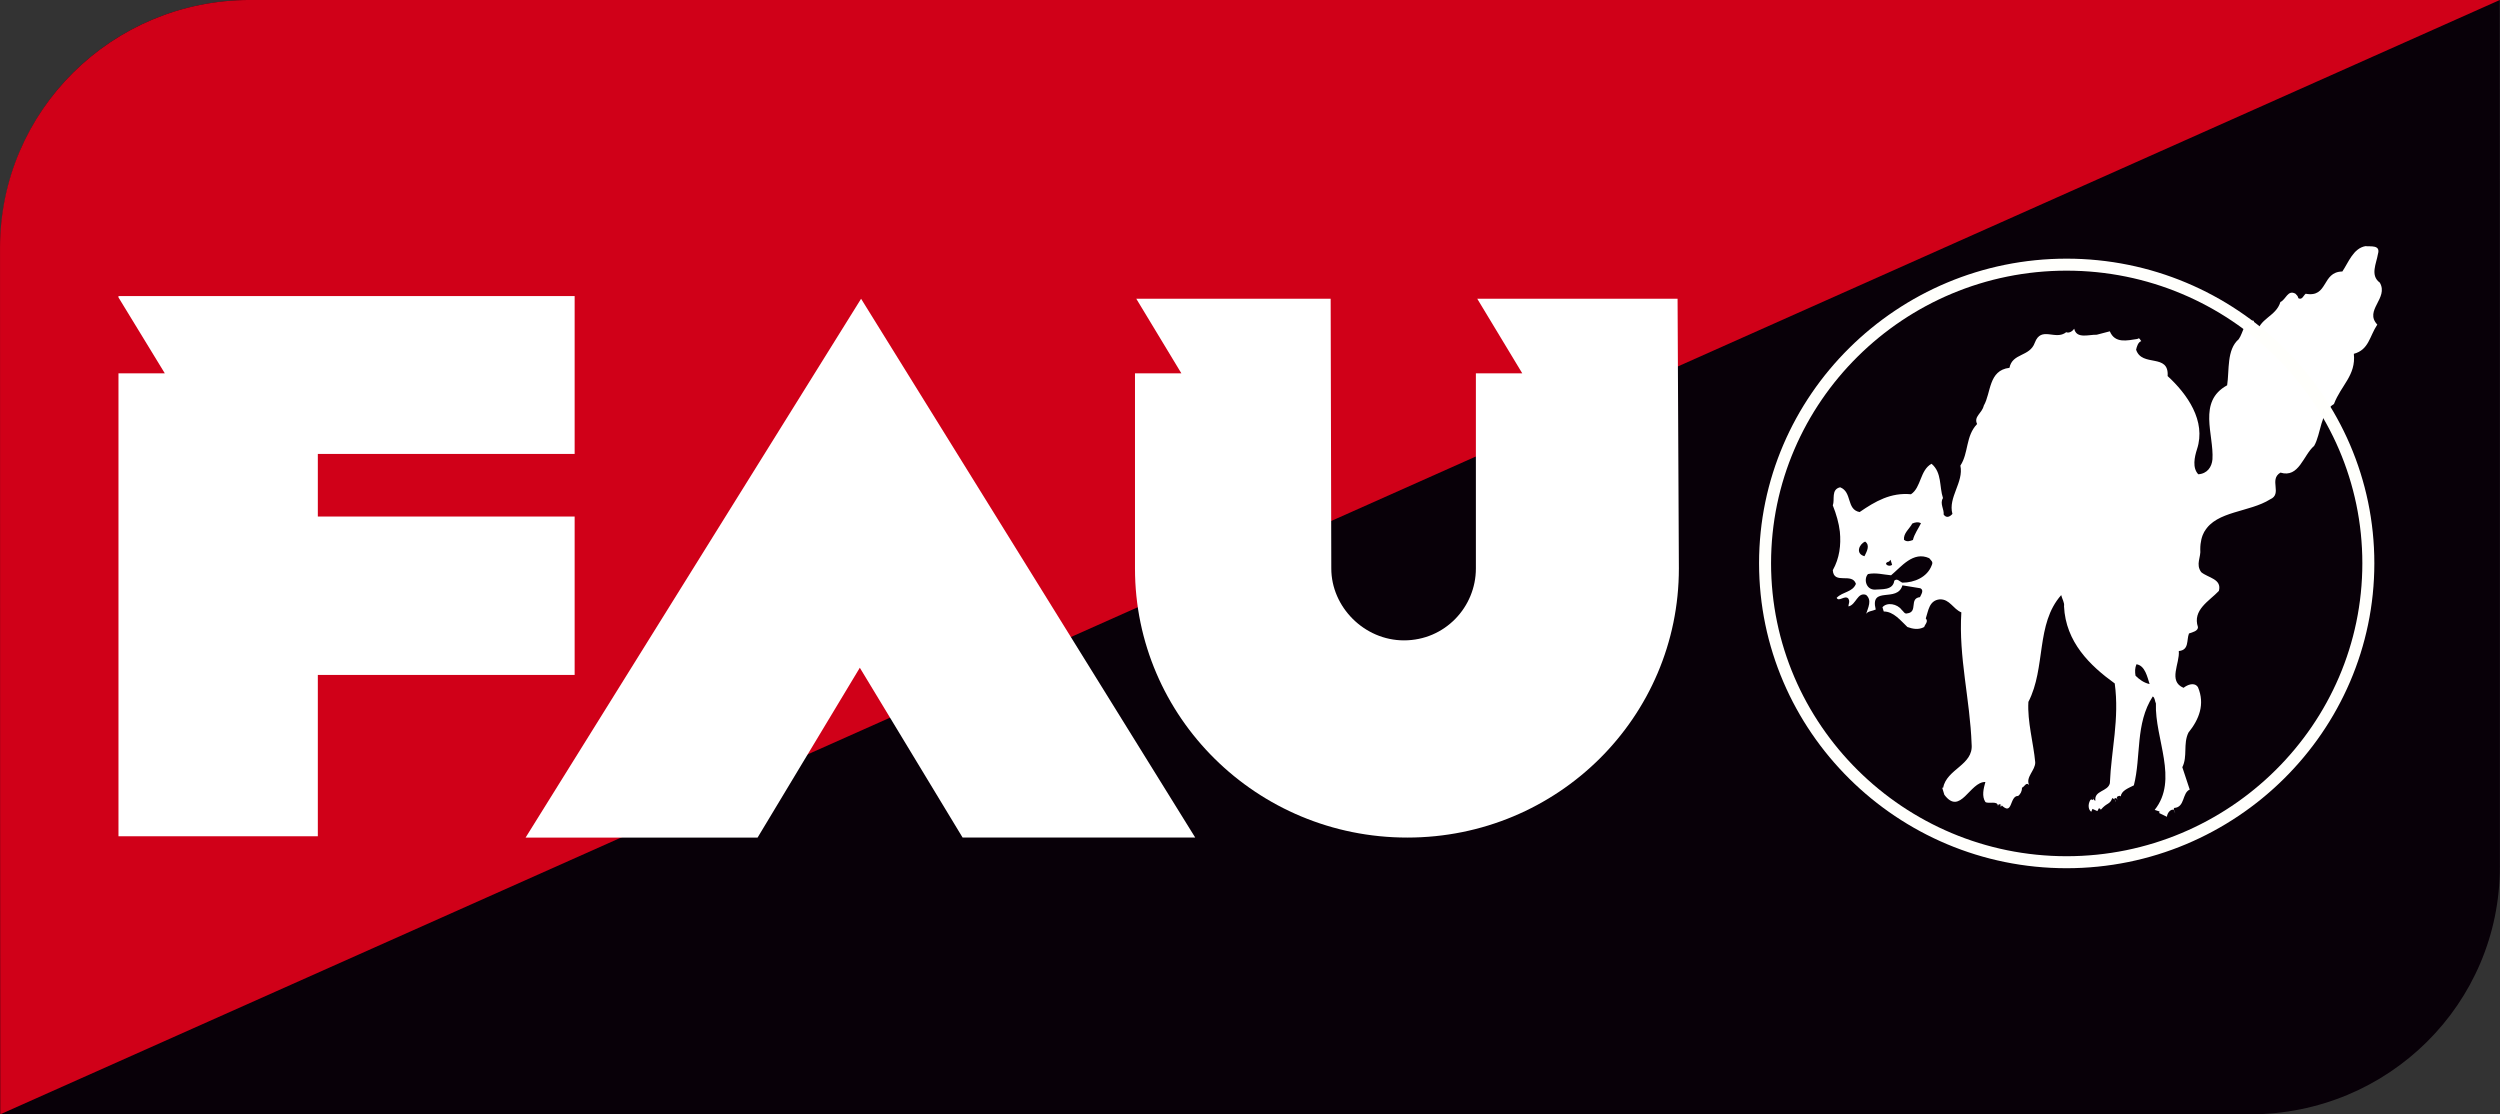
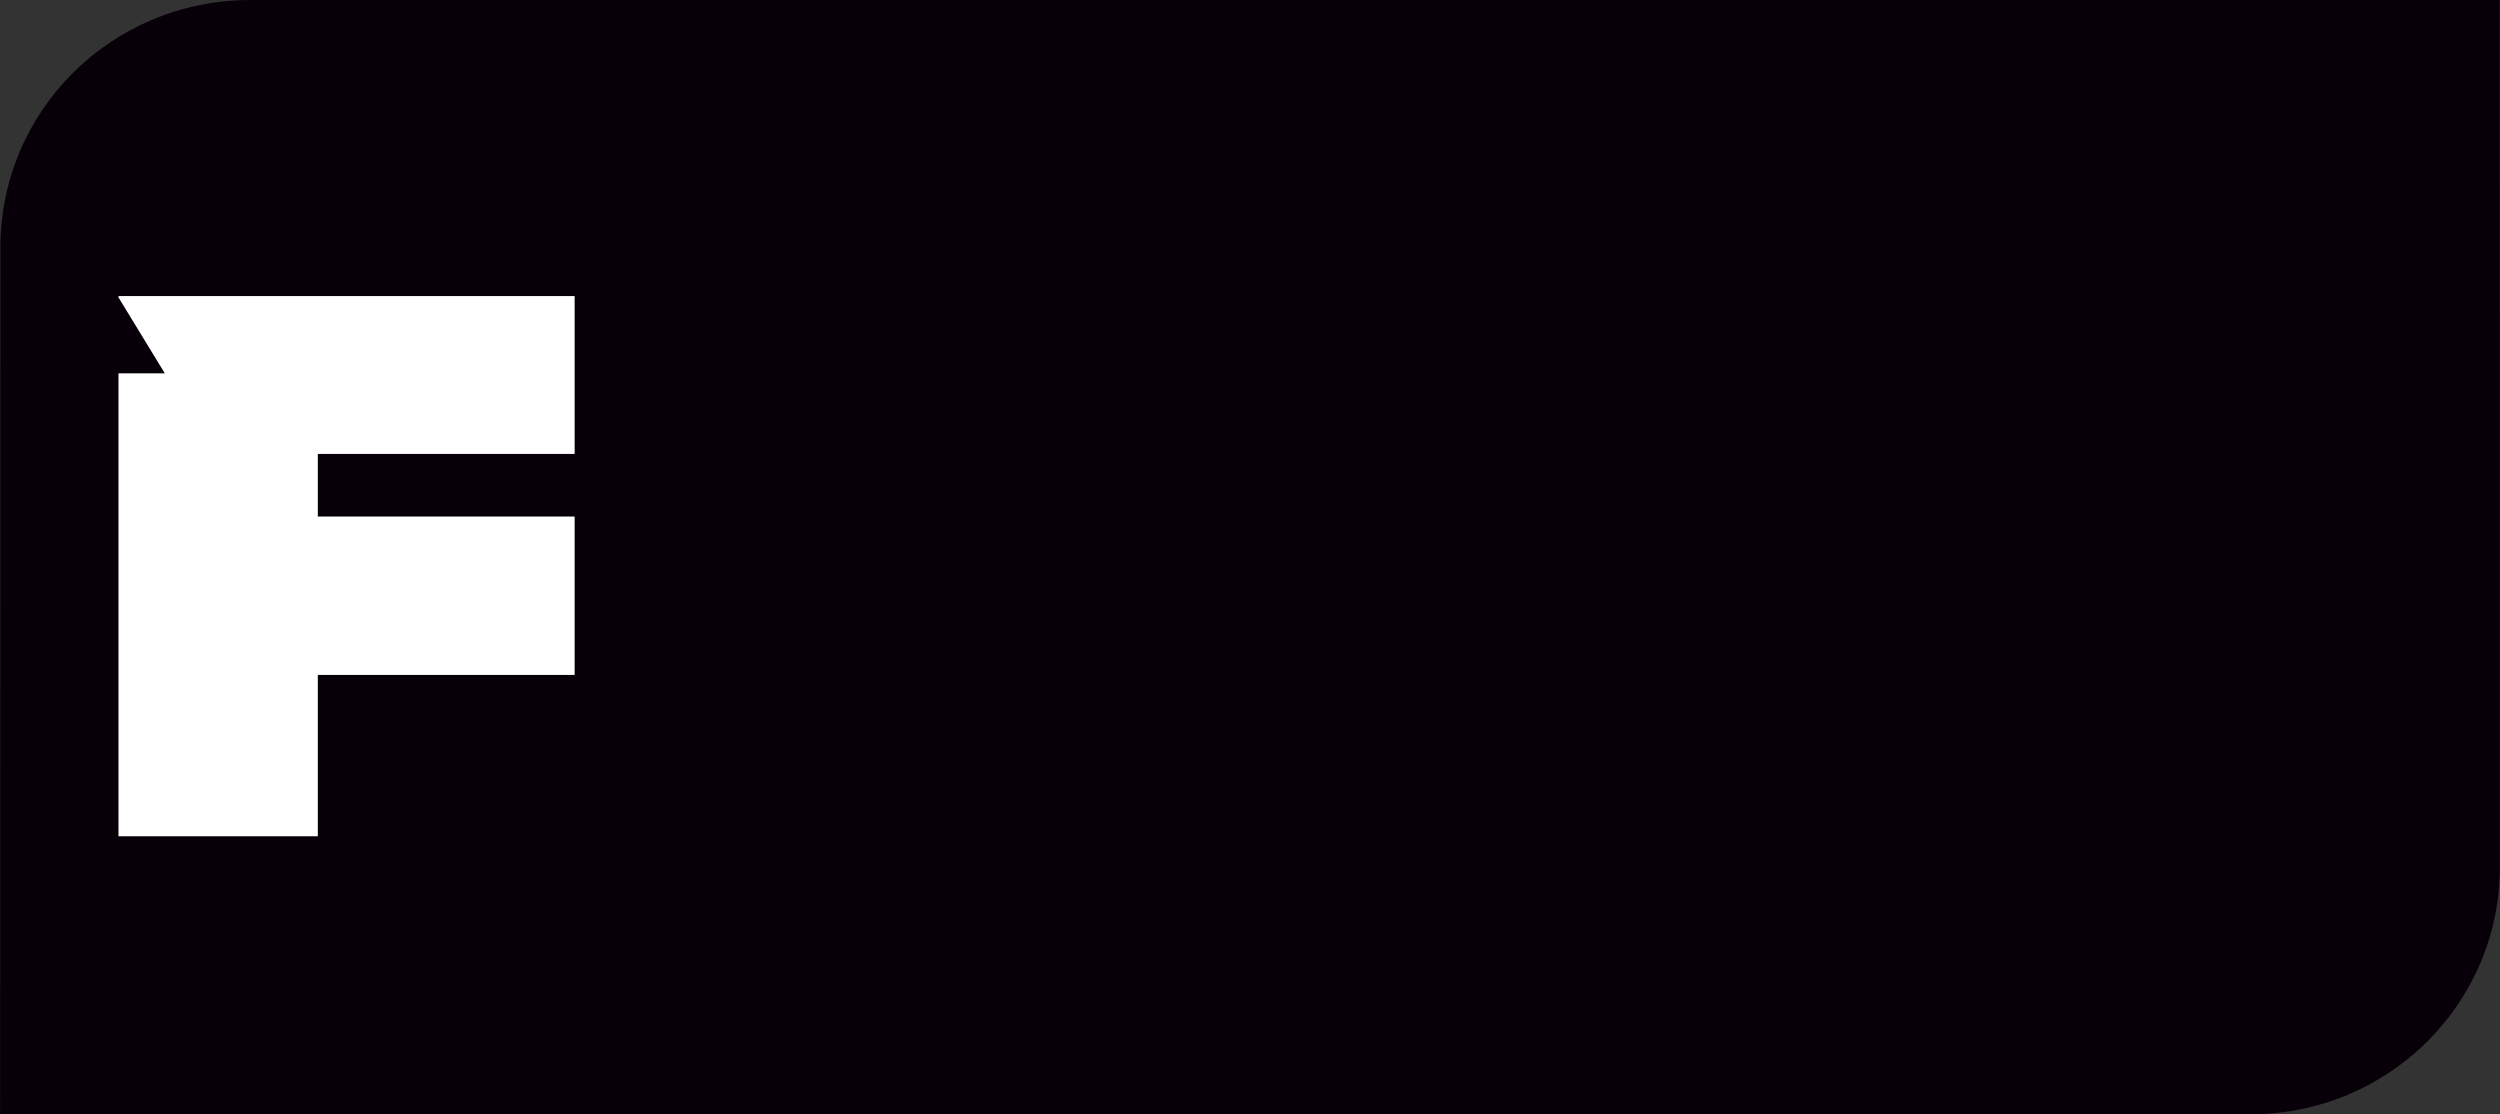
<svg xmlns="http://www.w3.org/2000/svg" xmlns:ns1="http://www.inkscape.org/namespaces/inkscape" xmlns:ns2="http://sodipodi.sourceforge.net/DTD/sodipodi-0.dtd" width="160pt" version="1.1" height="71.318pt" viewBox="0 0 160 71.318" id="svg2" ns1:version="0.91 r13725" ns2:docname="FAU Logo.svg">
  <rect x="0" y="0" width="160" height="71.318" fill="#333333" stroke="none" />
  <g id="Gesamtes Logo">
    <g id="Hintergrund">
      <path d="m 16.025,0.001 c -8.864,0 -16,7.068 -16,15.848 0.005,18.4 -0.02,55.468 -0.02,55.468 0,0 93.747,0 143.987,0 8.864,0 16,-7.068 16,-15.848 0.011,-18.195 -0.01,-55.468 -0.01,-55.468 0,0 -95.971,0 -143.957,0 l 0,0 z" id=" Schwarz" style="fill:#080008;fill-rule:nonzero;stroke:none" ns1:connector-curvature="0" ns2:nodetypes="ccccccccc" />
-       <path ns2:nodetypes="cccccc" ns1:connector-curvature="0" id="Rot" d="m 16.002,-0.001 c -8.836,0 -16,7.096 -16,15.848 -0.008,20.313 0.014,55.47 0.014,55.47 L 159.991,-0.001 l -143.989,0 z" style="fill:#d00018;fill-rule:evenodd;stroke:none" />
    </g>
    <g transform="translate(0.668,1.066)" id="Schrift und Katze in Kreis">
      <g id="Schrift" clip-path="url(#Clip2)" transform="matrix(2.263,0,0,2.263,-460.513,-822.799)" style="fill:#ffffff">
        <path ns1:connector-curvature="0" style="fill:#ffffff;fill-rule:nonzero;stroke:none" id="F" d="m 5.638,4.465 7.263,0 L 12.901,0 0,0 0,0.038 1.31,2.184 0,2.184 l 0,1.432 0,0.848 0,1.77 0,4.481 0,4.562 5.638,0 0,-4.562 7.263,0 0,-4.481 -7.263,0 0,-1.77 z" transform="translate(206.552,371.49)" />
-         <path ns1:connector-curvature="0" style="fill:#ffffff;fill-rule:nonzero;stroke:none" id="A" d="M 9.452,10.435 6.561,15.238 0,15.238 9.488,0 l 9.45,15.238 -6.579,0 -2.907,-4.803 z" transform="translate(218.066,371.566)" />
-         <path ns1:connector-curvature="0" style="fill:#ffffff;fill-rule:nonzero;stroke:none" id="U" d="m 15.345,0 -5.665,0 1.273,2.109 -1.312,0 0,5.519 c 0,1.091 -0.875,2.033 -2.034,2.033 -1.122,0 -2.055,-0.942 -2.055,-2.033 L 5.534,0 0.037,0 1.312,2.109 0,2.109 0,7.628 c 0,4.201 3.442,7.61 7.701,7.61 4.26,0 7.681,-3.409 7.681,-7.61 L 15.345,0 l 0,0 z" transform="translate(235.3,371.566)" />
      </g>
      <g id="Katze in Kreis">
-         <path d="m 140.415,32.946 c -0.163,0.288 -0.266,0.674 -0.266,1.141 0.06,0.51 -0.31,0.954 0.06,1.464 0.434,0.368 1.339,0.429 1.131,1.202 -0.618,0.652 -1.706,1.216 -1.338,2.318 0,0.245 -0.326,0.322 -0.576,0.406 -0.166,0.43 0.024,1.059 -0.651,1.123 0.075,0.794 -0.705,1.931 0.304,2.355 0.25,-0.2 0.7,-0.385 0.923,-0.039 0.456,1.081 0.081,2.051 -0.612,2.908 -0.349,0.729 -0.039,1.505 -0.389,2.212 l 0.473,1.43 c -0.494,0.218 -0.296,1.134 -0.991,1.176 -0.079,0.101 0.02,0.245 0.066,0.346 l -0.085,-0.221 c -0.205,-0.084 -0.431,0.2 -0.449,0.442 l -0.494,-0.239 0.021,-0.101 -0.311,-0.102 c 1.543,-1.934 0,-4.55 0.079,-6.812 -0.079,-0.167 -0.057,-0.368 -0.202,-0.448 -1.127,1.743 -0.736,3.845 -1.209,5.69 -0.412,0.205 -0.784,0.343 -0.844,0.71 -0.063,-0.08 -0.124,-0.024 -0.199,0 -0.108,0.077 0.015,0.162 0.015,0.266 -0.015,-0.062 -0.039,-0.146 -0.141,-0.164 -0.268,0.081 0.141,0.164 -0.042,0.221 0.078,-0.096 -0.081,-0.164 -0.169,-0.221 -0.163,0.445 -0.325,0.263 -0.738,0.752 -0.021,-0.08 -0.079,-0.08 -0.117,-0.101 l -0.102,0.185 -0.313,-0.143 -0.075,0.185 c -0.171,-0.102 -0.247,-0.433 -0.062,-0.753 0.062,-0.062 0.117,-0.023 0.166,0 l 0.039,-0.08 c -0.102,-0.35 -0.018,0.143 0.121,0.122 -0.096,-0.656 0.802,-0.573 0.926,-1.116 0.085,-2.12 0.62,-4.108 0.311,-6.385 -1.58,-1.14 -3.14,-2.642 -3.246,-4.943 0.043,-0.224 -0.124,-0.468 -0.18,-0.712 -1.643,1.852 -0.967,4.64 -2.1,6.835 -0.074,1.259 0.329,2.656 0.437,3.863 0.021,0.508 -0.639,0.955 -0.389,1.46 -0.189,-0.224 -0.289,0.104 -0.458,0.17 0,0.239 -0.1,0.406 -0.241,0.525 -0.579,-0.018 -0.328,1.341 -1.091,0.57 l 0.042,0.039 -0.042,0.066 -0.078,-0.024 0.078,-0.08 c -0.078,-0.021 -0.121,-0.062 -0.166,-0.021 l -0.042,0.084 c -0.021,-0.346 -0.591,-0.107 -0.802,-0.244 -0.241,-0.37 -0.121,-0.851 0,-1.283 -1.001,-0.024 -1.601,2.197 -2.628,0.817 l -0.142,-0.471 0.06,0.042 c 0.229,-1.236 1.95,-1.46 1.829,-2.8 -0.102,-2.886 -0.838,-5.553 -0.658,-8.442 -0.533,-0.22 -0.738,-0.852 -1.377,-0.834 -0.696,0.064 -0.735,0.751 -0.899,1.222 0.187,0.2 -0.062,0.388 -0.102,0.549 -0.367,0.2 -0.741,0.119 -1.073,0 -0.431,-0.406 -0.88,-0.994 -1.516,-0.994 l -0.081,-0.272 c 0.286,-0.34 0.946,-0.221 1.23,0.167 0.105,0.078 0.187,0.287 0.349,0.227 0.72,-0.08 0.106,-0.959 0.82,-1.04 0.085,-0.18 0.271,-0.446 0.027,-0.568 l -1.148,-0.187 c -0.331,1.139 -2.098,0 -1.709,1.548 -0.205,0.098 -0.513,0.098 -0.616,0.284 0.124,-0.406 0.393,-0.874 0,-1.219 -0.557,-0.205 -0.636,0.628 -1.126,0.736 -0.021,-0.146 0.123,-0.308 -0.021,-0.512 -0.222,-0.221 -0.611,0.246 -0.738,-0.04 0.409,-0.408 1.009,-0.346 1.233,-0.892 -0.247,-0.753 -1.42,0.079 -1.48,-0.875 0.431,-0.77 0.534,-1.607 0.452,-2.464 -0.063,-0.546 -0.226,-1.118 -0.452,-1.684 0.141,-0.367 -0.127,-1.018 0.47,-1.158 0.784,0.301 0.386,1.424 1.247,1.586 1.004,-0.691 1.995,-1.262 3.286,-1.14 0.657,-0.428 0.572,-1.545 1.317,-1.951 0.674,0.569 0.488,1.464 0.732,2.195 -0.222,0.345 0.082,0.712 0.043,1.057 0.19,0.263 0.413,0.122 0.561,-0.043 -0.292,-1.054 0.736,-2.031 0.509,-3.09 0.537,-0.813 0.326,-1.889 1.07,-2.663 -0.229,-0.489 0.308,-0.668 0.429,-1.179 0.473,-0.813 0.289,-2.26 1.643,-2.418 0.187,-0.957 1.296,-0.694 1.621,-1.606 0.413,-1.097 1.317,-0.121 2.01,-0.672 0.207,0.079 0.413,-0.079 0.513,-0.224 0.145,0.67 0.946,0.367 1.441,0.385 l 0.838,-0.219 c 0.326,0.792 1.109,0.587 1.767,0.489 0.141,-0.126 0.186,0.097 0.246,0.138 -0.207,0.064 -0.292,0.367 -0.331,0.551 0.374,1.139 2.115,0.202 2.017,1.687 1.244,1.14 2.48,2.867 1.88,4.681 -0.163,0.507 -0.308,1.194 0.082,1.604 0.579,-0.04 0.865,-0.469 0.907,-0.957 0.102,-1.587 -0.967,-3.699 0.94,-4.739 0.148,-0.978 -0.039,-2.276 0.741,-2.949 0.308,-0.429 0.35,-1.278 0.965,-1.181 0.063,0.309 -0.265,0.713 0.184,0.892 0.123,-1.057 1.233,-1.136 1.519,-2.093 0.347,-0.142 0.47,-0.813 0.967,-0.527 0.079,0.079 0.163,0.162 0.181,0.285 0.247,0.14 0.329,-0.187 0.471,-0.285 1.461,0.267 1.004,-1.403 2.344,-1.424 0.389,-0.569 0.696,-1.482 1.477,-1.623 0.328,0.039 0.985,-0.101 0.802,0.506 -0.1,0.612 -0.513,1.364 0.121,1.831 0.579,0.997 -1.022,1.77 -0.162,2.683 -0.509,0.771 -0.534,1.606 -1.501,1.872 0.144,1.381 -0.818,2.01 -1.273,3.212 -0.88,0.525 -0.82,1.91 -1.269,2.681 -0.699,0.594 -0.965,2.073 -2.155,1.709 -0.759,0.446 0.145,1.362 -0.657,1.709 -1.326,0.837 -3.441,0.737 -4.201,2.056 z m -19.228,0.533 c 0.183,0.161 0.389,0.079 0.572,0.015 0.087,-0.382 0.371,-0.767 0.515,-1.073 -0.187,-0.101 -0.367,-0.061 -0.554,0.018 -0.187,0.347 -0.576,0.616 -0.533,1.041 l 0,0 z m 14.818,8.699 c 0.226,0.227 0.537,0.463 0.901,0.535 -0.142,-0.433 -0.287,-1.186 -0.841,-1.266 -0.102,0.245 -0.102,0.468 -0.06,0.731 l 0,0 z m -16.69,-5.508 c 0.437,-0.04 1.169,0.061 1.251,-0.572 0.187,-0.18 0.346,0.064 0.518,0.126 0.759,0 1.597,-0.346 1.881,-1.119 0.106,-0.225 -0.042,-0.287 -0.163,-0.447 -1.028,-0.467 -1.784,0.548 -2.441,1.094 -0.494,-0.042 -0.965,-0.184 -1.477,-0.079 -0.286,0.303 -0.139,0.997 0.431,0.997 l 0,0 z m -0.657,-2.138 c 0.123,-0.26 0.389,-0.691 0.043,-0.936 -0.389,0.163 -0.636,0.775 -0.043,0.936 z m 1.769,0.548 -0.1,-0.321 c -0.048,0.039 -0.067,0.1 -0.109,0.12 -0.412,0.103 -0.003,0.385 0.208,0.201 l 0,0 z" id=" Katze" style="fill:#ffffff;fill-rule:nonzero;stroke:none" ns1:connector-curvature="0" />
-         <path d="m 131.593,54.116 c 10.627,0 19.313,-8.597 19.313,-19.133 0,-10.533 -8.682,-19.111 -19.313,-19.111 -10.632,0 -19.297,8.578 -19.297,19.111 0,10.53 8.664,19.133 19.297,19.133 z" id=" Kreis" style="fill:none;stroke:#fffffc;stroke-width:0.768;stroke-linecap:butt;stroke-linejoin:miter;stroke-dasharray:none;stroke-opacity:1" ns1:connector-curvature="0" />
-       </g>
+         </g>
    </g>
  </g>
  <defs id="defs4">
    <clipPath id="Clip0-8">
      <path d="M 78.791,7.428 7.969,39 0,6.041 2.6,0 l 75.492,0.198 0.7,7.23 z" transform="translate(195.165,355.676)" id="path51-0" ns1:connector-curvature="0" />
    </clipPath>
  </defs>
</svg>